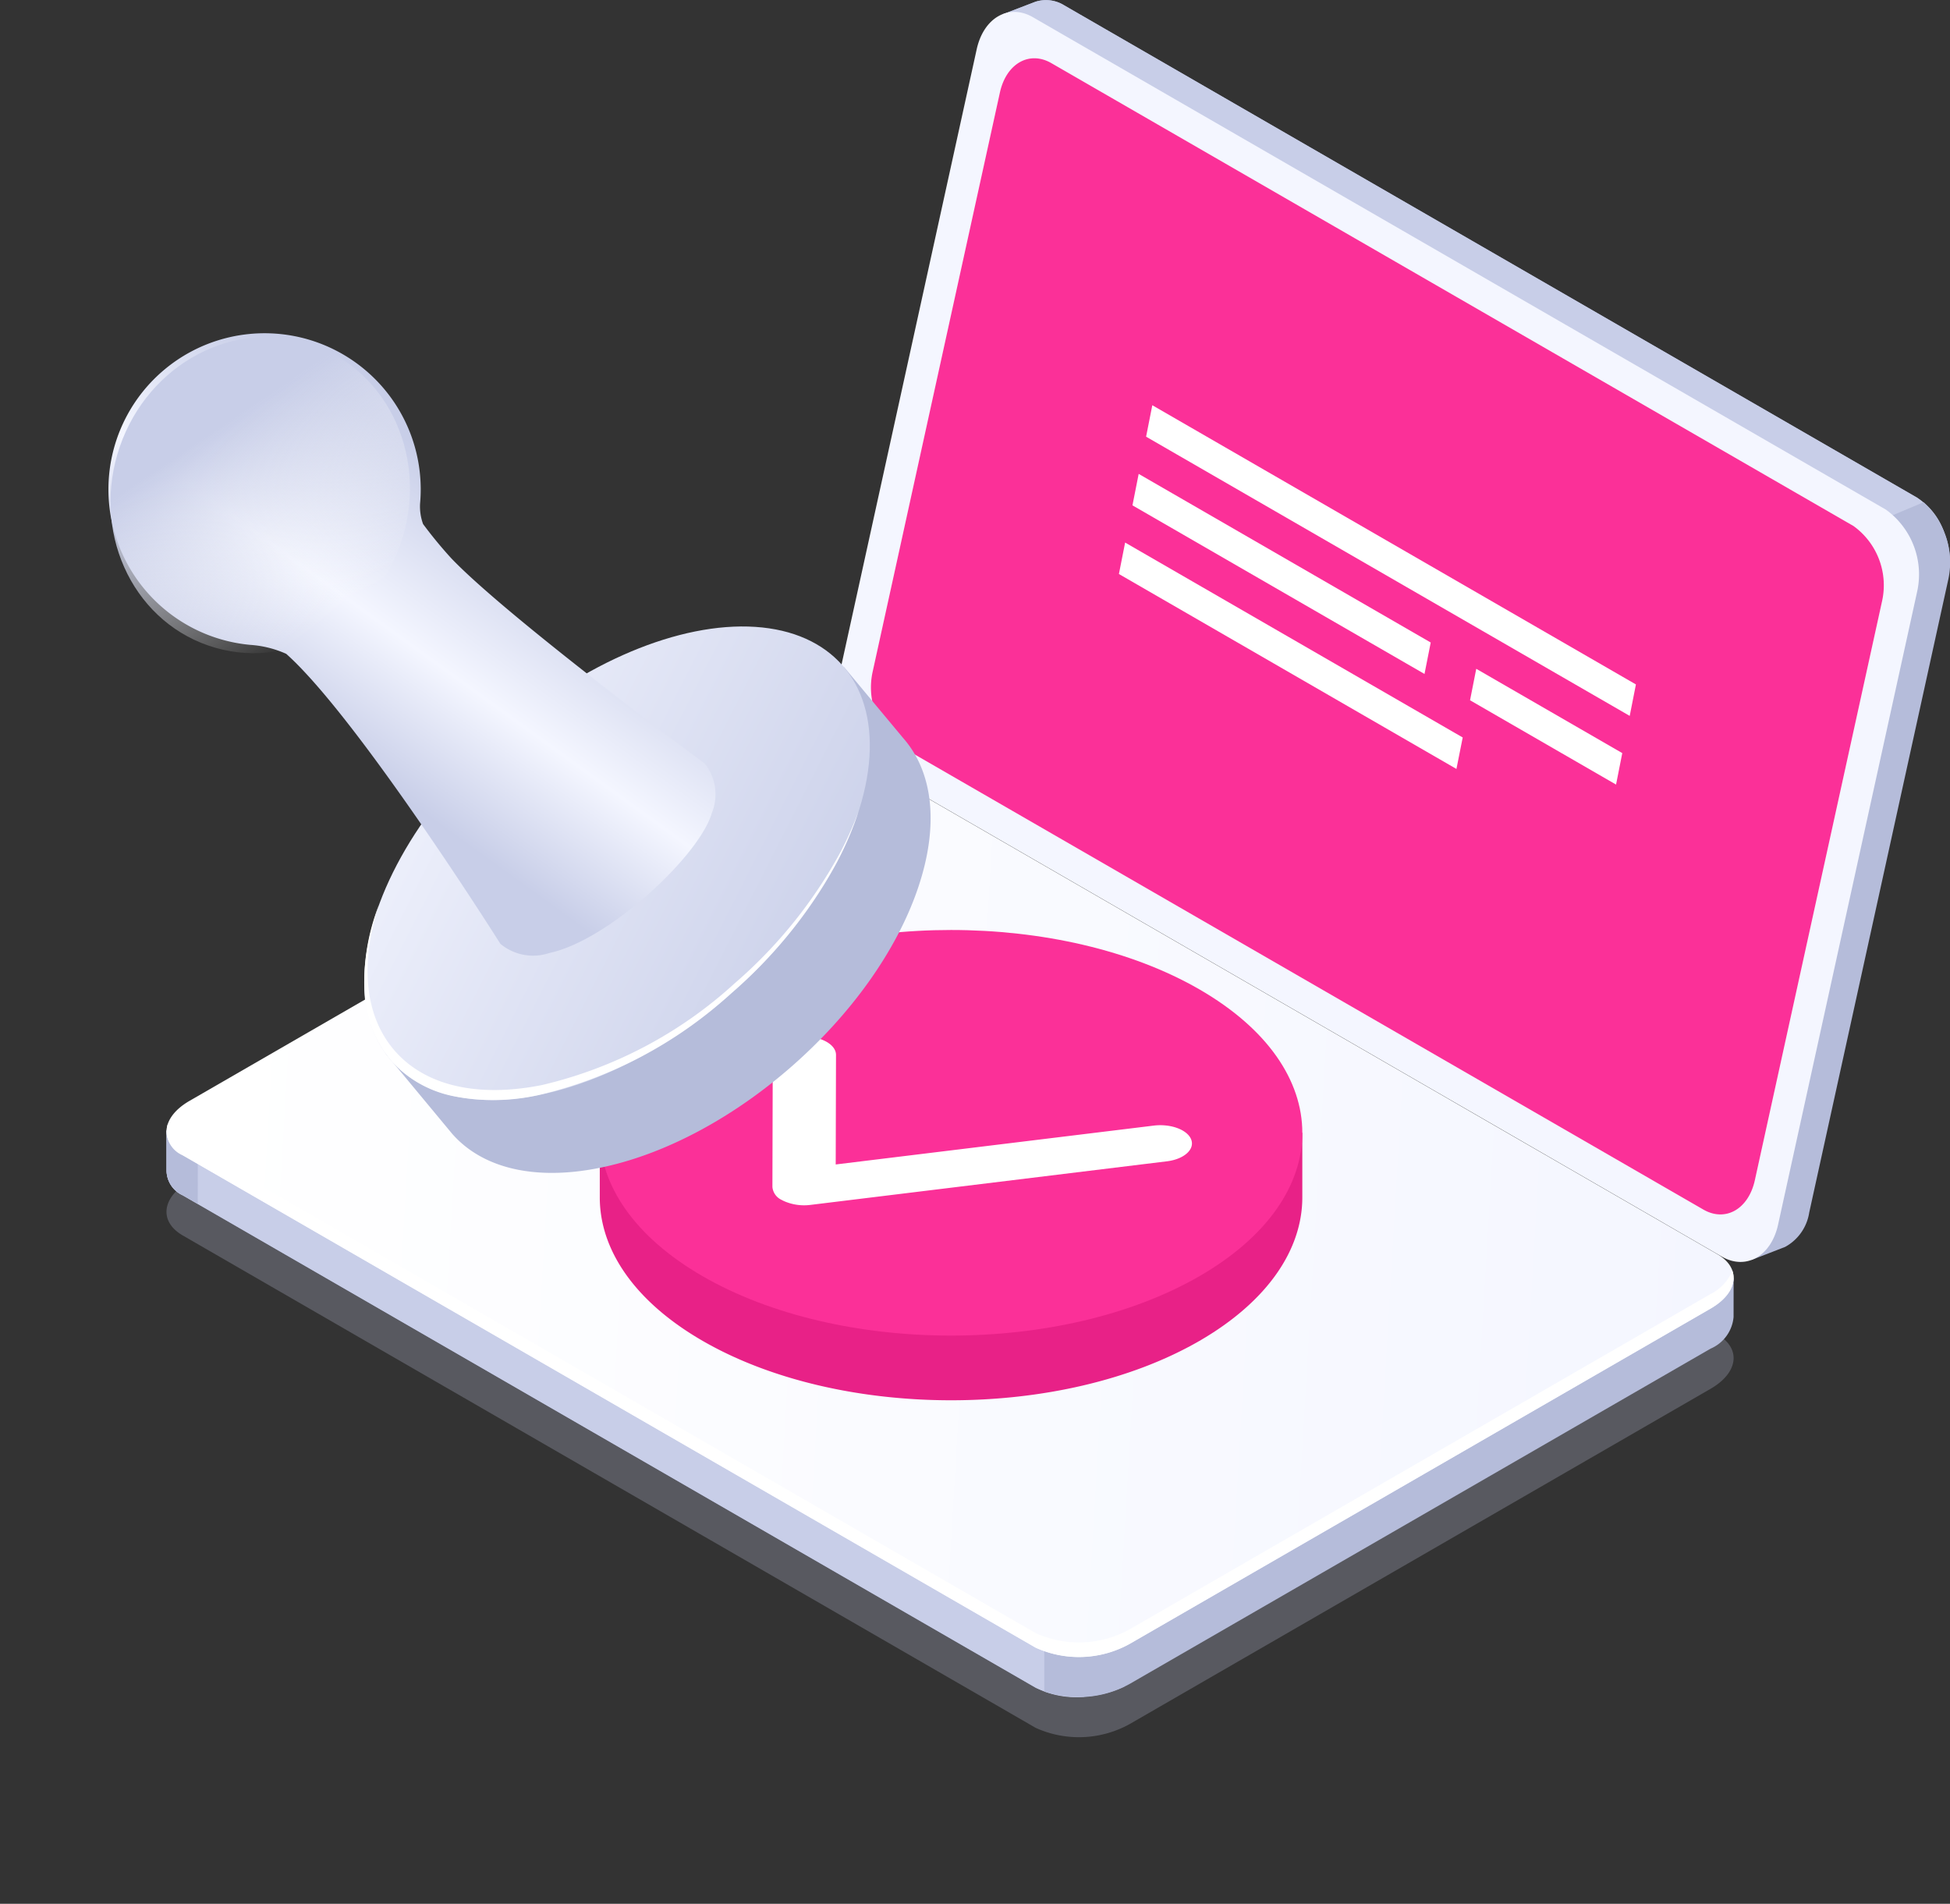
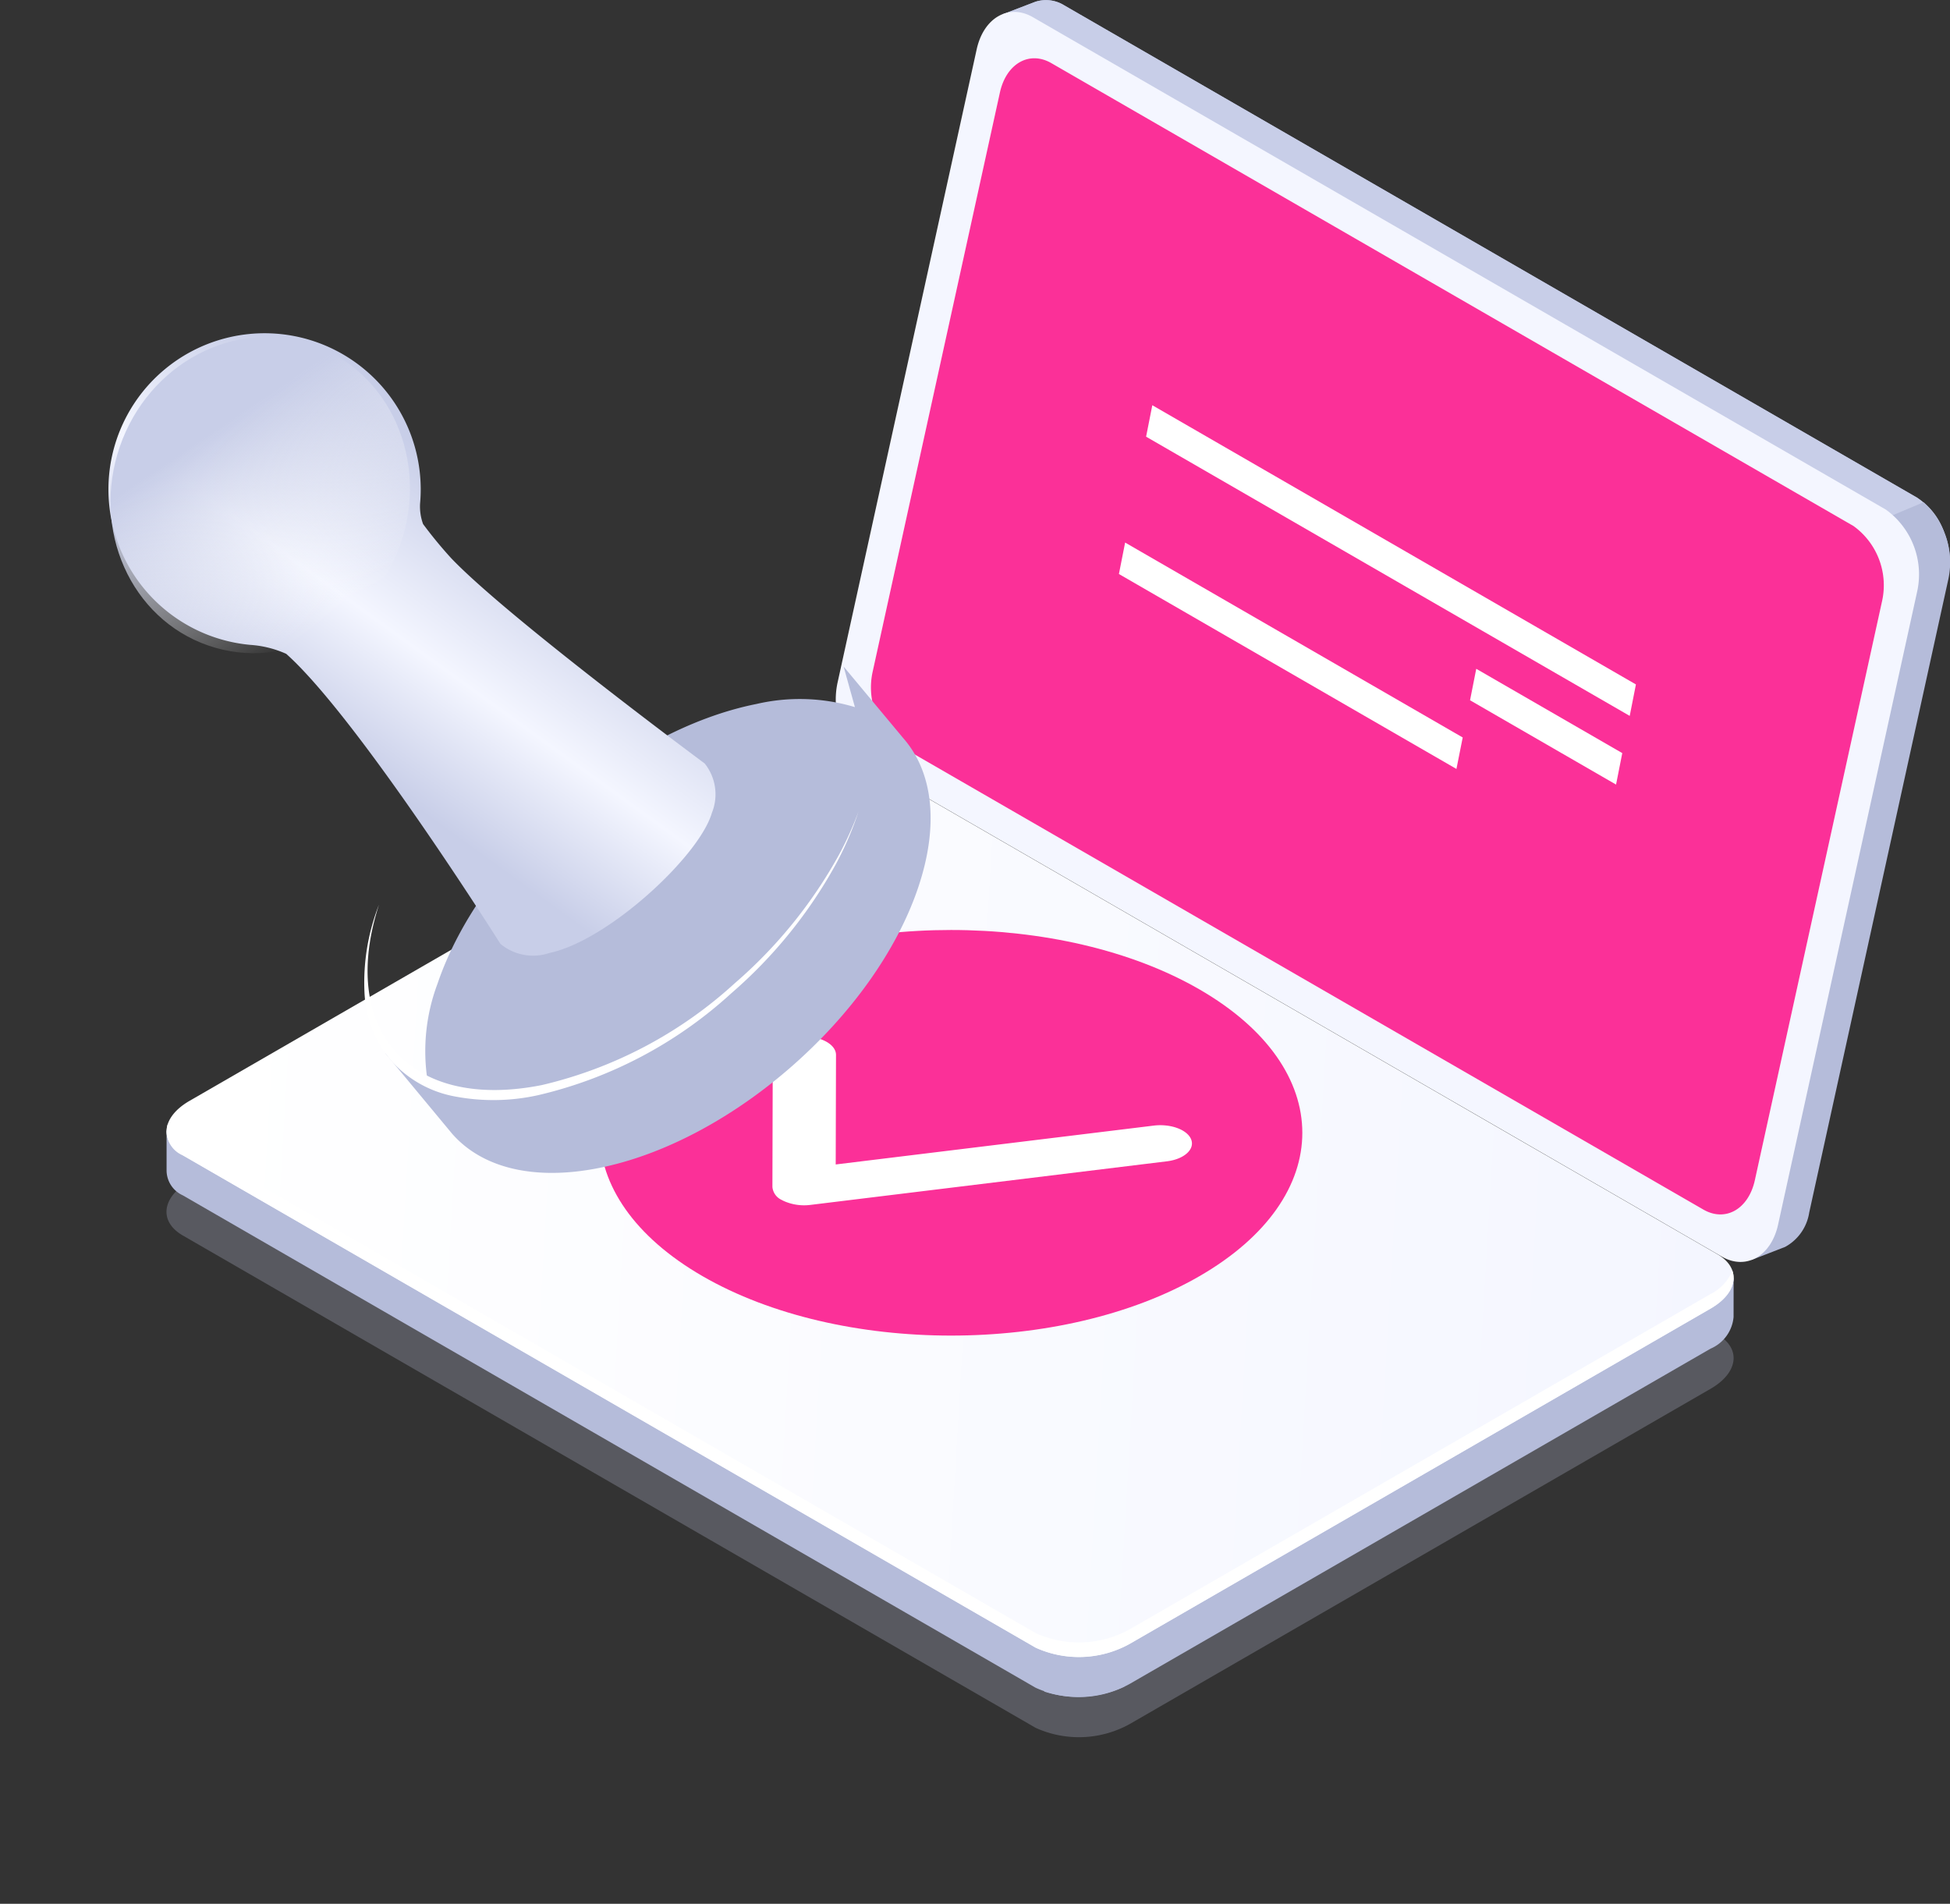
<svg xmlns="http://www.w3.org/2000/svg" width="105.39" height="102.892" viewBox="0 0 105.39 102.892">
  <rect x="0" y="0" width="105.39" height="102.892" fill="#333333" stroke="none" />
  <defs>
    <linearGradient id="linear-gradient" x1="1" y1="0.5" x2="0.027" y2="0.468" gradientUnits="objectBoundingBox">
      <stop offset="0" stop-color="#f4f6ff" />
      <stop offset="1" stop-color="#fff" />
    </linearGradient>
    <linearGradient id="linear-gradient-2" x1="1.21" y1="0.155" x2="0" y2="1" gradientUnits="objectBoundingBox">
      <stop offset="0" stop-color="#f4f6ff" />
      <stop offset="1" stop-color="#c8cee8" />
    </linearGradient>
    <linearGradient id="linear-gradient-3" x1="0.795" y1="0.606" x2="0.28" y2="0.399" gradientUnits="objectBoundingBox">
      <stop offset="0" stop-color="#c8cee8" />
      <stop offset="0.561" stop-color="#f4f6ff" />
      <stop offset="1" stop-color="#c8cee8" />
    </linearGradient>
    <linearGradient id="linear-gradient-4" x1="0.624" y1="0.267" x2="0.164" y2="0.832" gradientUnits="objectBoundingBox">
      <stop offset="0" stop-color="#c8cee8" />
      <stop offset="1" stop-color="#fff" stop-opacity="0" />
    </linearGradient>
  </defs>
  <g id="ele_stamp__icon_2" transform="translate(-5767.078 1384)">
    <g id="Group_6890" data-name="Group 6890" transform="translate(5776.078 -1384)">
      <path id="Path_3537" data-name="Path 3537" d="M335.3,260.541l-46.1-26.613c-1.3-.753-1.14-2.068.365-2.937l31.387-18.116a5.655,5.655,0,0,1,5.087-.211l46.1,26.614c1.3.753,1.141,2.068-.365,2.937L340.386,260.33A5.655,5.655,0,0,1,335.3,260.541Z" transform="translate(-288.323 -167.157)" fill="#c8cee8" opacity="0.25" />
      <path id="Path_3538" data-name="Path 3538" d="M442.137,121.009,396.041,94.4a1.86,1.86,0,0,0-1.562-.192l0,0-.084.032-.02.008-1.666.638,1.495.732c-.007.028-.015.053-.021.081l-7.508,34.177a4.315,4.315,0,0,0,1.681,4.46L433.345,160.3l-.161,1.906,1.821-.706a2.558,2.558,0,0,0,1.3-1.854l7.508-34.177A4.317,4.317,0,0,0,442.137,121.009Z" transform="translate(-347.524 -94.111)" fill="#b5bcda" />
      <path id="Path_3539" data-name="Path 3539" d="M446.163,121.009,400.068,94.4a1.86,1.86,0,0,0-1.562-.192l0,0-.084.032-.02.008-1.666.638,1.495.732c-.007.028-.015.053-.022.081l-4.948,22.525,22.554,17.572,31.8-12.94A3.582,3.582,0,0,0,446.163,121.009Z" transform="translate(-351.551 -94.111)" fill="#c8cee8" />
      <path id="Path_3540" data-name="Path 3540" d="M516.72,167.408l3.509-1.494a4.4,4.4,0,0,0-1.422-3.514l-5.554,2.336Z" transform="translate(-423.846 -135.256)" fill="#b5bcda" />
      <path id="Path_3541" data-name="Path 3541" d="M427.232,163l-46.1-26.613a4.316,4.316,0,0,1-1.681-4.46l7.508-34.177c.376-1.71,1.737-2.487,3.041-1.734l46.1,26.613a4.316,4.316,0,0,1,1.681,4.46l-7.508,34.177C429.9,162.976,428.536,163.752,427.232,163Z" transform="translate(-343.173 -95.085)" fill="#f4f6ff" />
      <path id="Path_3542" data-name="Path 3542" d="M429.106,164.257,385.754,139.24a3.95,3.95,0,0,1-1.538-4.081l6.871-31.275c.344-1.565,1.59-2.275,2.783-1.586l43.352,25.017a3.95,3.95,0,0,1,1.538,4.081l-6.871,31.275C431.545,164.235,430.3,164.945,429.106,164.257Z" transform="translate(-346.046 -98.885)" fill="#fff" />
      <path id="Path_3543" data-name="Path 3543" d="M429.106,164.257,385.754,139.24a3.95,3.95,0,0,1-1.538-4.081l6.871-31.275c.344-1.565,1.59-2.275,2.783-1.586l43.352,25.017a3.95,3.95,0,0,1,1.538,4.081l-6.871,31.275C431.545,164.235,430.3,164.945,429.106,164.257Z" transform="translate(-346.046 -98.885)" fill="#fb3098" />
      <path id="Path_3544" data-name="Path 3544" d="M373.021,230.258l-6.3-.832-40.674-23.483a5.655,5.655,0,0,0-5.087.211l-28.821,16.634-3.81-.5v2.162h0a1.484,1.484,0,0,0,.875,1.336L335.3,252.4a5.655,5.655,0,0,0,5.087-.211l31.388-18.116a2.055,2.055,0,0,0,1.244-1.711h0Z" transform="translate(-288.326 -161.184)" fill="#b5bcda" />
-       <path id="Path_3545" data-name="Path 3545" d="M342.46,228.025l-2.89-1.668H307.8l-15.662,9.037-3.81-.5v2.162h0a1.484,1.484,0,0,0,.875,1.336L335.3,265a4.768,4.768,0,0,0,2.625.492Z" transform="translate(-288.326 -173.79)" fill="#c8cee8" />
-       <path id="Path_3546" data-name="Path 3546" d="M290.018,248.049l-1.691-.223v2.162h0a1.484,1.484,0,0,0,.875,1.336l.812.469Z" transform="translate(-288.326 -186.726)" fill="#b5bcda" />
      <path id="Path_3547" data-name="Path 3547" d="M407.672,316.4a5.907,5.907,0,0,0,4.323-.268v-4.822h-4.323Z" transform="translate(-360.232 -224.978)" fill="#b5bcda" />
      <path id="Path_3548" data-name="Path 3548" d="M335.3,244.8l-46.1-26.613c-1.3-.753-1.14-2.068.365-2.937l31.387-18.116a5.655,5.655,0,0,1,5.087-.211l46.1,26.613c1.3.753,1.141,2.068-.365,2.937l-31.388,18.116A5.655,5.655,0,0,1,335.3,244.8Z" transform="translate(-288.323 -155.753)" fill="url(#linear-gradient)" />
      <path id="Path_3549" data-name="Path 3549" d="M371.778,256.149,340.39,274.264a5.656,5.656,0,0,1-5.088.211l-46.1-26.613a1.716,1.716,0,0,1-.811-.887,1.4,1.4,0,0,0,.811,1.677l46.1,26.613a5.655,5.655,0,0,0,5.088-.211l31.388-18.116c1.012-.584,1.415-1.369,1.176-2.05A2.452,2.452,0,0,1,371.778,256.149Z" transform="translate(-288.327 -186.213)" fill="#fff" />
      <g id="Group_6893" data-name="Group 6893" transform="translate(51.47 21.901)">
        <path id="Path_3624" data-name="Path 3624" d="M464.1,154.223l-26.138-15.09.336-1.7,26.137,15.09Z" transform="translate(-436.49 -137.433)" fill="#fff" />
        <path id="Path_3625" data-name="Path 3625" d="M453.242,164.635,435,154.1l.336-1.7,18.245,10.534Z" transform="translate(-434.997 -144.978)" fill="#fff" />
-         <path id="Path_3626" data-name="Path 3626" d="M452.262,155.73l-15.784-9.113.336-1.7,15.784,9.113Z" transform="translate(-435.743 -141.206)" fill="#fff" />
        <path id="Path_3627" data-name="Path 3627" d="M481.158,172.413l-7.892-4.557.336-1.7,7.892,4.556Z" transform="translate(-454.286 -151.911)" fill="#fff" />
      </g>
    </g>
    <g id="Group_6891" data-name="Group 6891" transform="translate(5799.488 -1333.742)">
      <g id="Group_6578" data-name="Group 6578">
-         <path id="Path_4816" data-name="Path 4816" d="M1252.081,320.124v-3.49h-1.006a12.133,12.133,0,0,0-4.555-4.261c-7.415-4.281-19.438-4.281-26.853,0a12.126,12.126,0,0,0-4.555,4.261h-1V320.1h0c-.013,2.815,1.839,5.633,5.56,7.781,7.415,4.281,19.437,4.281,26.852,0C1250.227,325.736,1252.081,322.93,1252.081,320.124Z" transform="translate(-1214.106 -305.671)" fill="#e82187" />
        <path id="Path_4817" data-name="Path 4817" d="M1246.519,321.546c-7.415,4.281-19.437,4.281-26.853,0s-7.415-11.222,0-15.5,19.437-4.281,26.852,0S1253.933,317.265,1246.519,321.546Z" transform="translate(-1214.104 -302.832)" fill="#fb3098" />
      </g>
      <g id="Group_6579" data-name="Group 6579" transform="translate(9.336 5.765)">
        <path id="Path_4819" data-name="Path 4819" d="M1231.533,322.112a.854.854,0,0,1-.5-.7l.019-7.142c0-.544.768-.986,1.712-.985s1.706.443,1.706.989l-.016,5.922,17.189-2.1c.924-.113,1.831.228,2.027.76s-.394,1.057-1.317,1.17L1233.1,322.38a2.7,2.7,0,0,1-1.432-.2C1231.618,322.158,1231.575,322.136,1231.533,322.112Z" transform="translate(-1231.033 -313.285)" fill="#fff" />
      </g>
    </g>
    <g id="Group_6892" data-name="Group 6892" transform="matrix(0.326, -0.946, 0.946, 0.326, 5762.468, -1328.609)">
      <g id="Group_6105" data-name="Group 6105" transform="translate(0 0)">
        <g id="Group_6104" data-name="Group 6104" transform="translate(4.645 15.822) rotate(9)">
          <path id="Path_4270" data-name="Path 4270" d="M30.67,16.715l1.9-4.659-1.648,1.569a10.339,10.339,0,0,0-2.349-4.776C23.946,3.192,14.349-.439,7.138.739A10.351,10.351,0,0,0,2.215,2.764L2.51,0,.367,5.225h0c-.861,2.243-.233,5.052,2.088,7.889,4.626,5.657,14.223,9.287,21.435,8.11C27.5,20.635,29.824,18.954,30.67,16.715Z" transform="translate(1.021 8.247)" fill="#b5bcda" />
-           <ellipse id="Ellipse_132" data-name="Ellipse 132" cx="9.356" cy="16.205" rx="9.356" ry="16.205" transform="matrix(0.354, -0.935, 0.935, 0.354, 0, 17.501)" fill="url(#linear-gradient-2)" />
          <path id="Subtraction_5" data-name="Subtraction 5" d="M21.043,20.759h0a25.346,25.346,0,0,1-8.835-1.713A23.3,23.3,0,0,1,2.46,12.429a11.132,11.132,0,0,1-2.2-4.01,6.1,6.1,0,0,1,.1-3.857,6.145,6.145,0,0,1,2.6-3.035A11.52,11.52,0,0,1,7.5,0C4.126.6,1.792,2.188.928,4.472.044,6.809.789,9.6,3.026,12.339a23.3,23.3,0,0,0,9.748,6.618,25.342,25.342,0,0,0,8.836,1.713,18.084,18.084,0,0,0,2.5-.167A17.561,17.561,0,0,1,21.043,20.759Z" transform="translate(2.949 4.189)" fill="#fff" stroke="rgba(0,0,0,0)" stroke-miterlimit="10" stroke-width="1" />
        </g>
        <path id="Path_4271" data-name="Path 4271" d="M19.04,19.161c-2.014,3.861-6.034,16.58-6.034,16.58a2.666,2.666,0,0,1-2.4,1.237C8.19,37.1,2.268,33.936.6,31.153a2.76,2.76,0,0,1-.4-2.669s9.028-11.236,11.04-16.041a5.652,5.652,0,0,0-.176-2,8.434,8.434,0,1,1,10.2,6.192,2.775,2.775,0,0,0-.988.513A23.567,23.567,0,0,0,19.04,19.161Z" transform="translate(14.246 0)" fill="url(#linear-gradient-3)" />
      </g>
      <ellipse id="Ellipse_133" data-name="Ellipse 133" cx="8.597" cy="8.023" rx="8.597" ry="8.023" transform="translate(24.539 0.298)" fill="url(#linear-gradient-4)" />
    </g>
  </g>
</svg>